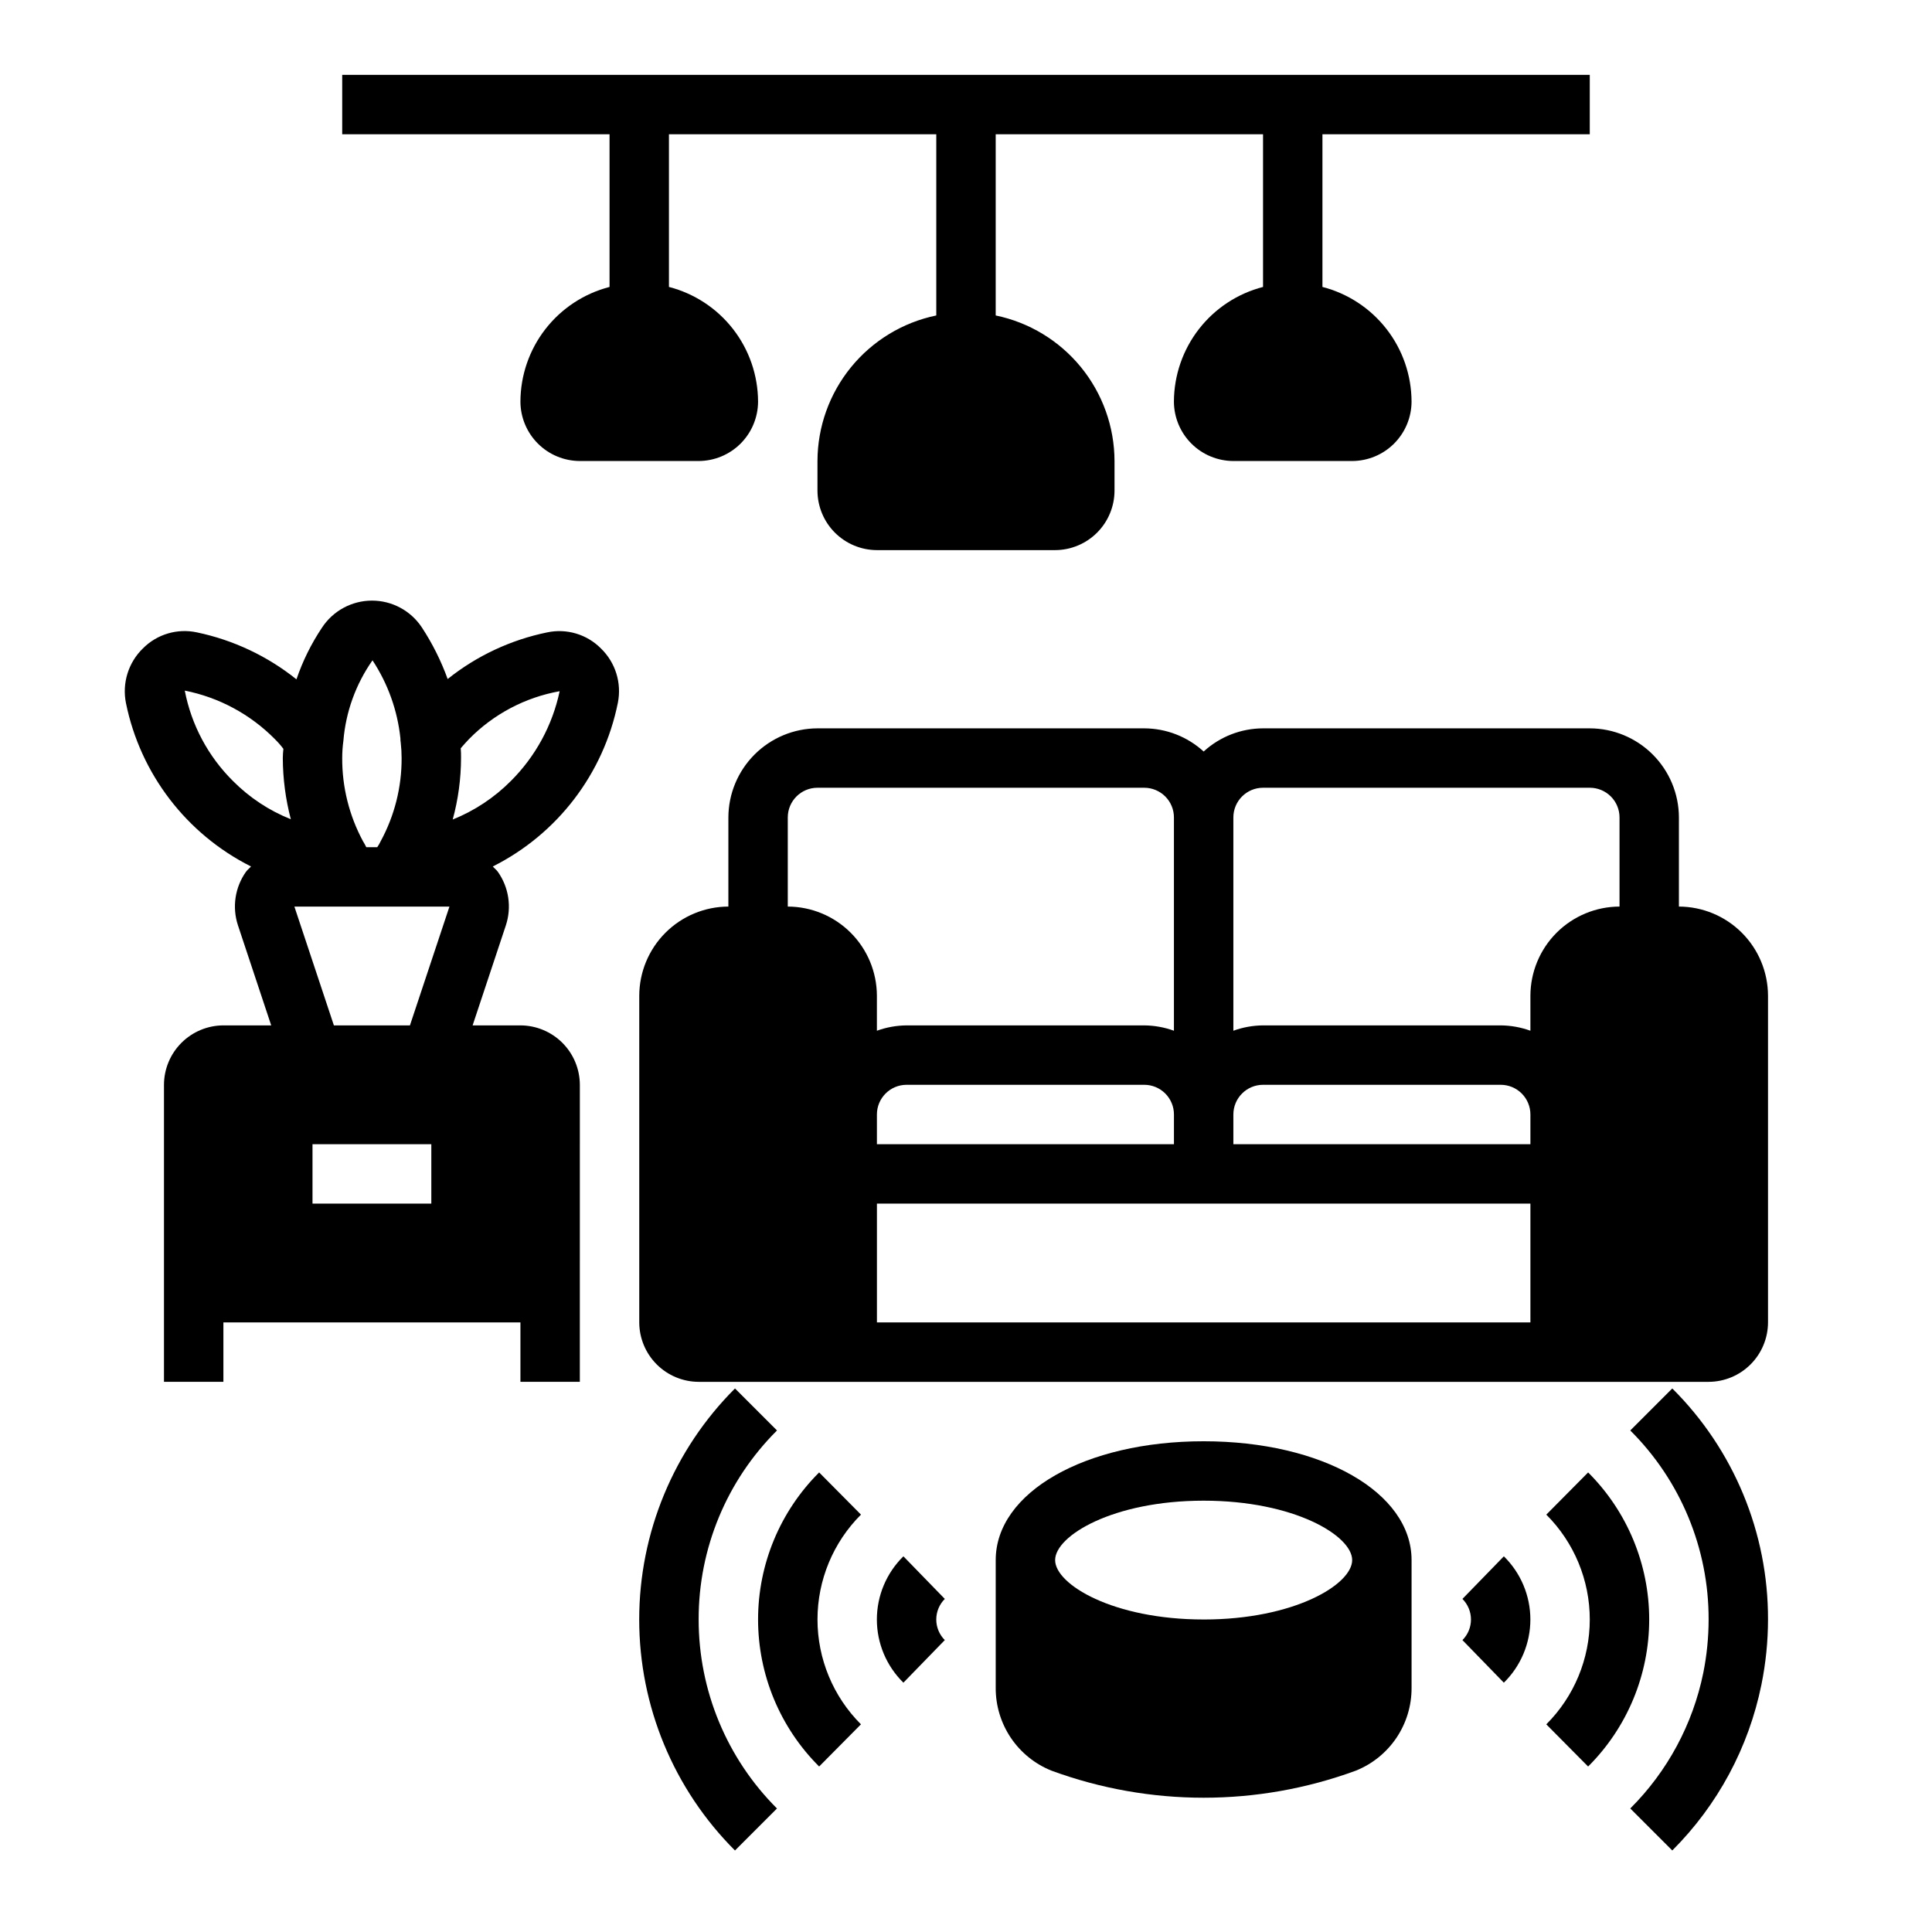
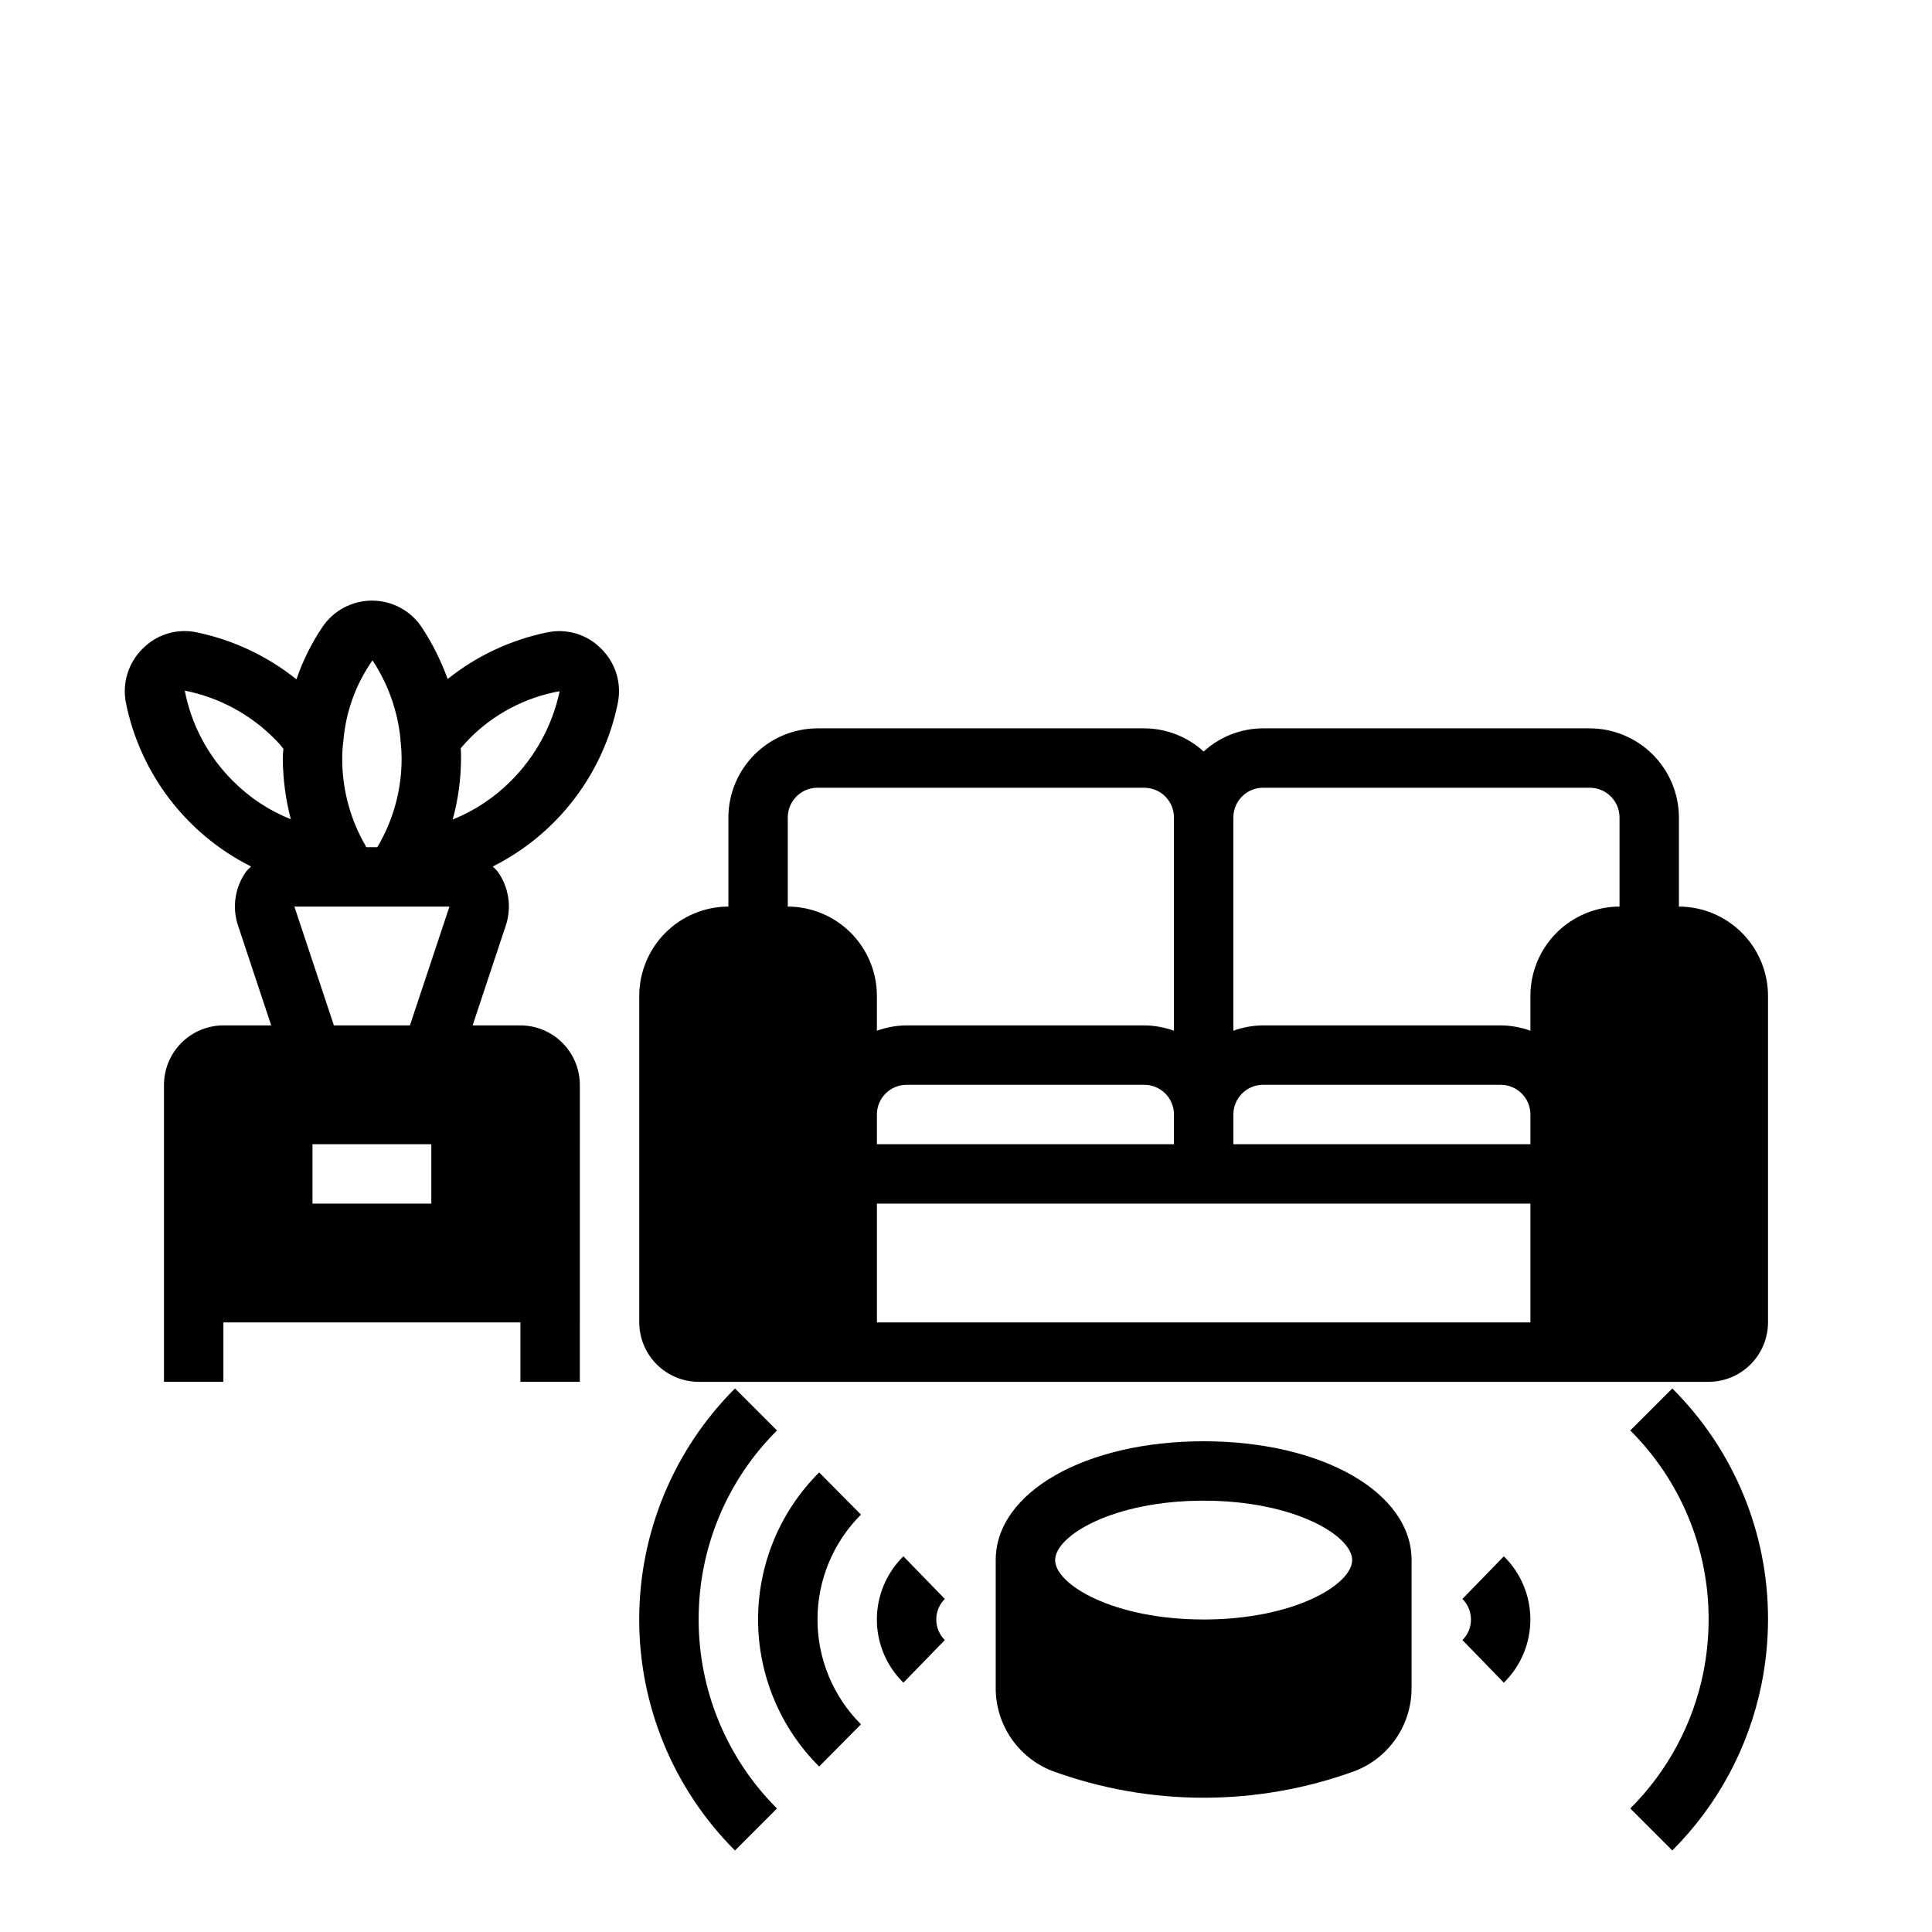
<svg xmlns="http://www.w3.org/2000/svg" fill="#000000" width="800px" height="800px" version="1.1" viewBox="144 144 512 512">
  <g>
    <path d="m588.93 384.25v-23.617c-0.016-6.258-2.512-12.25-6.938-16.676-4.422-4.426-10.418-6.922-16.676-6.938h-86.594c-5.828 0.016-11.445 2.203-15.742 6.141-4.301-3.938-9.918-6.125-15.746-6.141h-86.594c-6.258 0.016-12.25 2.512-16.676 6.938-4.426 4.426-6.922 10.418-6.938 16.676v23.617c-6.258 0.02-12.254 2.512-16.68 6.938-4.426 4.426-6.918 10.422-6.938 16.68v86.59c0.012 4.172 1.676 8.172 4.625 11.121s6.949 4.613 11.117 4.625h267.65c4.172-0.012 8.168-1.676 11.117-4.625s4.613-6.949 4.625-11.121v-86.59c-0.02-6.258-2.512-12.254-6.938-16.68-4.426-4.426-10.422-6.918-16.68-6.938zm-236.16 0v-23.617c0-4.348 3.523-7.871 7.871-7.871h86.594c2.09 0 4.09 0.832 5.566 2.305 1.477 1.477 2.305 3.481 2.305 5.566v56.523c-2.523-0.918-5.184-1.395-7.871-1.418h-62.977c-2.684 0.023-5.348 0.5-7.871 1.418v-9.289c-0.02-6.258-2.512-12.254-6.938-16.68-4.426-4.426-10.422-6.918-16.68-6.938zm102.34 55.105v7.871h-78.719v-7.871c0-4.348 3.523-7.871 7.871-7.871h62.977c2.09 0 4.09 0.828 5.566 2.305 1.477 1.477 2.305 3.477 2.305 5.566zm94.465 55.105-173.18-0.004v-31.484h173.18zm0-47.23-78.719-0.004v-7.871c0-4.348 3.523-7.871 7.871-7.871h62.977c2.086 0 4.09 0.828 5.566 2.305 1.477 1.477 2.305 3.477 2.305 5.566zm23.617-62.977v-0.004c-6.258 0.02-12.254 2.512-16.68 6.938-4.426 4.426-6.918 10.422-6.938 16.68v9.289c-2.523-0.918-5.188-1.395-7.871-1.418h-62.977c-2.684 0.023-5.348 0.5-7.871 1.418v-56.523c0-4.348 3.523-7.871 7.871-7.871h86.594c2.086 0 4.09 0.832 5.566 2.305 1.477 1.477 2.305 3.481 2.305 5.566z" />
-     <path d="m494.46 179.58v40.461c6.742 1.742 12.719 5.668 16.992 11.168 4.273 5.496 6.602 12.258 6.625 19.219-0.012 4.172-1.676 8.168-4.625 11.121-2.949 2.949-6.945 4.609-11.117 4.625h-31.488c-4.172-0.016-8.172-1.676-11.121-4.625-2.949-2.953-4.613-6.949-4.625-11.121 0.023-6.961 2.356-13.723 6.625-19.219 4.273-5.5 10.25-9.426 16.992-11.168v-40.461h-70.848v48.02c8.879 1.836 16.855 6.676 22.59 13.699 5.731 7.023 8.875 15.805 8.898 24.875v7.871c-0.012 4.172-1.676 8.168-4.625 11.117-2.949 2.949-6.949 4.613-11.121 4.625h-47.23c-4.172-0.012-8.168-1.676-11.121-4.625-2.949-2.949-4.609-6.945-4.625-11.117v-7.871c0.023-9.07 3.168-17.852 8.902-24.875 5.734-7.023 13.707-11.863 22.586-13.699v-48.02h-70.848v40.461c6.742 1.742 12.719 5.668 16.992 11.168 4.273 5.496 6.602 12.258 6.625 19.219-0.012 4.172-1.676 8.168-4.625 11.121-2.949 2.949-6.949 4.609-11.121 4.625h-31.484c-4.172-0.016-8.172-1.676-11.121-4.625-2.949-2.953-4.613-6.949-4.625-11.121 0.023-6.961 2.352-13.723 6.625-19.219 4.273-5.5 10.25-9.426 16.992-11.168v-40.461h-70.848v-15.746h330.62v15.746z" />
    <path d="m307.74 330.25c1.051-5.254-0.637-10.68-4.488-14.406-3.715-3.75-9.082-5.352-14.246-4.254-9.645 1.977-18.684 6.211-26.371 12.359-1.742-4.816-4.039-9.414-6.852-13.695-2.941-4.438-7.918-7.102-13.246-7.086-5.324 0.02-10.285 2.707-13.203 7.164-2.844 4.25-5.121 8.855-6.769 13.699-7.691-6.16-16.727-10.422-26.371-12.441-5.188-1.121-10.59 0.48-14.328 4.254-3.856 3.75-5.547 9.207-4.484 14.484 3.816 18.75 16.035 34.711 33.141 43.297-0.395 0.473-0.945 0.867-1.34 1.418v-0.004c-2.914 4.121-3.703 9.379-2.125 14.172l8.816 26.527h-12.672c-4.172 0.012-8.172 1.676-11.121 4.625-2.949 2.949-4.613 6.949-4.625 11.121v78.719h15.746v-15.746h78.719v15.742h15.742l0.004-78.715c-0.016-4.172-1.676-8.172-4.625-11.121-2.953-2.949-6.949-4.613-11.121-4.625h-12.672l8.816-26.527c1.574-4.793 0.789-10.051-2.129-14.172-0.395-0.551-0.945-0.945-1.34-1.418l0.004 0.004c17.129-8.594 29.352-24.59 33.141-43.375zm-72.738 10.078v-0.004c0.629-7.668 3.293-15.035 7.715-21.332 4.09 6.207 6.629 13.309 7.398 20.703-0.012 0.367 0.016 0.738 0.082 1.102 0.156 1.359 0.234 2.727 0.234 4.094 0.039 7.727-1.887 15.336-5.59 22.121-0.242 0.523-0.531 1.023-0.863 1.496h-2.914c-0.258-0.543-0.547-1.066-0.867-1.574-3.648-6.773-5.543-14.352-5.508-22.043 0-1.527 0.105-3.055 0.312-4.566zm-29.281 10.625c-6.566-6.512-11.008-14.852-12.754-23.934 9.055 1.793 17.363 6.266 23.852 12.832 0.824 0.809 1.586 1.676 2.281 2.598-0.078 0.789-0.156 1.652-0.156 2.441 0.023 5.473 0.738 10.922 2.125 16.215-5.762-2.293-10.984-5.75-15.348-10.152zm52.582 112.02h-31.488v-15.746h31.488zm-5.668-47.23-20.152-0.004-10.469-31.488h41.094zm11.336-54.555v-0.004c1.453-5.309 2.195-10.789 2.207-16.293 0-0.867 0-1.73-0.078-2.598 0.707-0.789 1.418-1.652 2.203-2.441 6.492-6.613 14.883-11.043 24.008-12.672-1.906 9.008-6.391 17.266-12.91 23.773-4.394 4.422-9.645 7.902-15.43 10.23z" />
    <path d="m383.41 556.44c-4.496 4.414-7.031 10.445-7.031 16.746 0 6.297 2.535 12.332 7.031 16.742l10.973-11.289c-1.449-1.445-2.262-3.406-2.262-5.453s0.812-4.008 2.262-5.457z" />
    <path d="m361.08 534.21c-10.359 10.324-16.184 24.344-16.184 38.969s5.824 28.645 16.184 38.965l11.082-11.18 0.004 0.004c-7.379-7.367-11.523-17.363-11.523-27.789 0-10.426 4.144-20.422 11.523-27.789z" />
    <path d="m329.15 573.18c-0.043-18.797 7.434-36.832 20.762-50.09l-11.133-11.133c-16.25 16.23-25.383 38.254-25.383 61.223 0 22.965 9.133 44.992 25.383 61.219l11.133-11.133v0.004c-13.305-13.273-20.773-31.297-20.762-50.09z" />
    <path d="m531.56 567.73c1.449 1.449 2.262 3.41 2.262 5.457s-0.812 4.008-2.262 5.453l10.973 11.289h0.004c4.492-4.41 7.027-10.445 7.027-16.742 0-6.301-2.535-12.332-7.027-16.746z" />
-     <path d="m564.87 534.21-11.082 11.18h-0.004c7.379 7.367 11.523 17.363 11.523 27.789 0 10.426-4.144 20.422-11.523 27.789l11.082 11.18 0.004-0.004c10.359-10.32 16.184-24.34 16.184-38.965s-5.824-28.645-16.184-38.969z" />
    <path d="m576.04 523.09c13.328 13.258 20.805 31.293 20.762 50.09-0.004 4.758-0.477 9.504-1.418 14.168-2.777 13.613-9.504 26.105-19.344 35.914l11.133 11.133v-0.004c12.02-11.992 20.234-27.27 23.617-43.91 1.16-5.695 1.746-11.488 1.754-17.301 0.059-22.977-9.078-45.02-25.371-61.223z" />
    <path d="m462.98 525.95c-31.41 0-55.105 13.539-55.105 31.488v33.852c-0.023 4.723 1.379 9.344 4.016 13.262 2.641 3.914 6.398 6.949 10.785 8.699 26.02 9.551 54.586 9.551 80.609 0 4.383-1.75 8.141-4.785 10.781-8.699 2.637-3.918 4.039-8.539 4.016-13.262v-33.852c0-17.945-23.695-31.488-55.102-31.488zm0 47.23c-24.008 0-39.359-9.289-39.359-15.742s15.352-15.742 39.359-15.742c24.008 0 39.359 9.289 39.359 15.742 0 6.457-15.352 15.746-39.359 15.746z" />
  </g>
</svg>